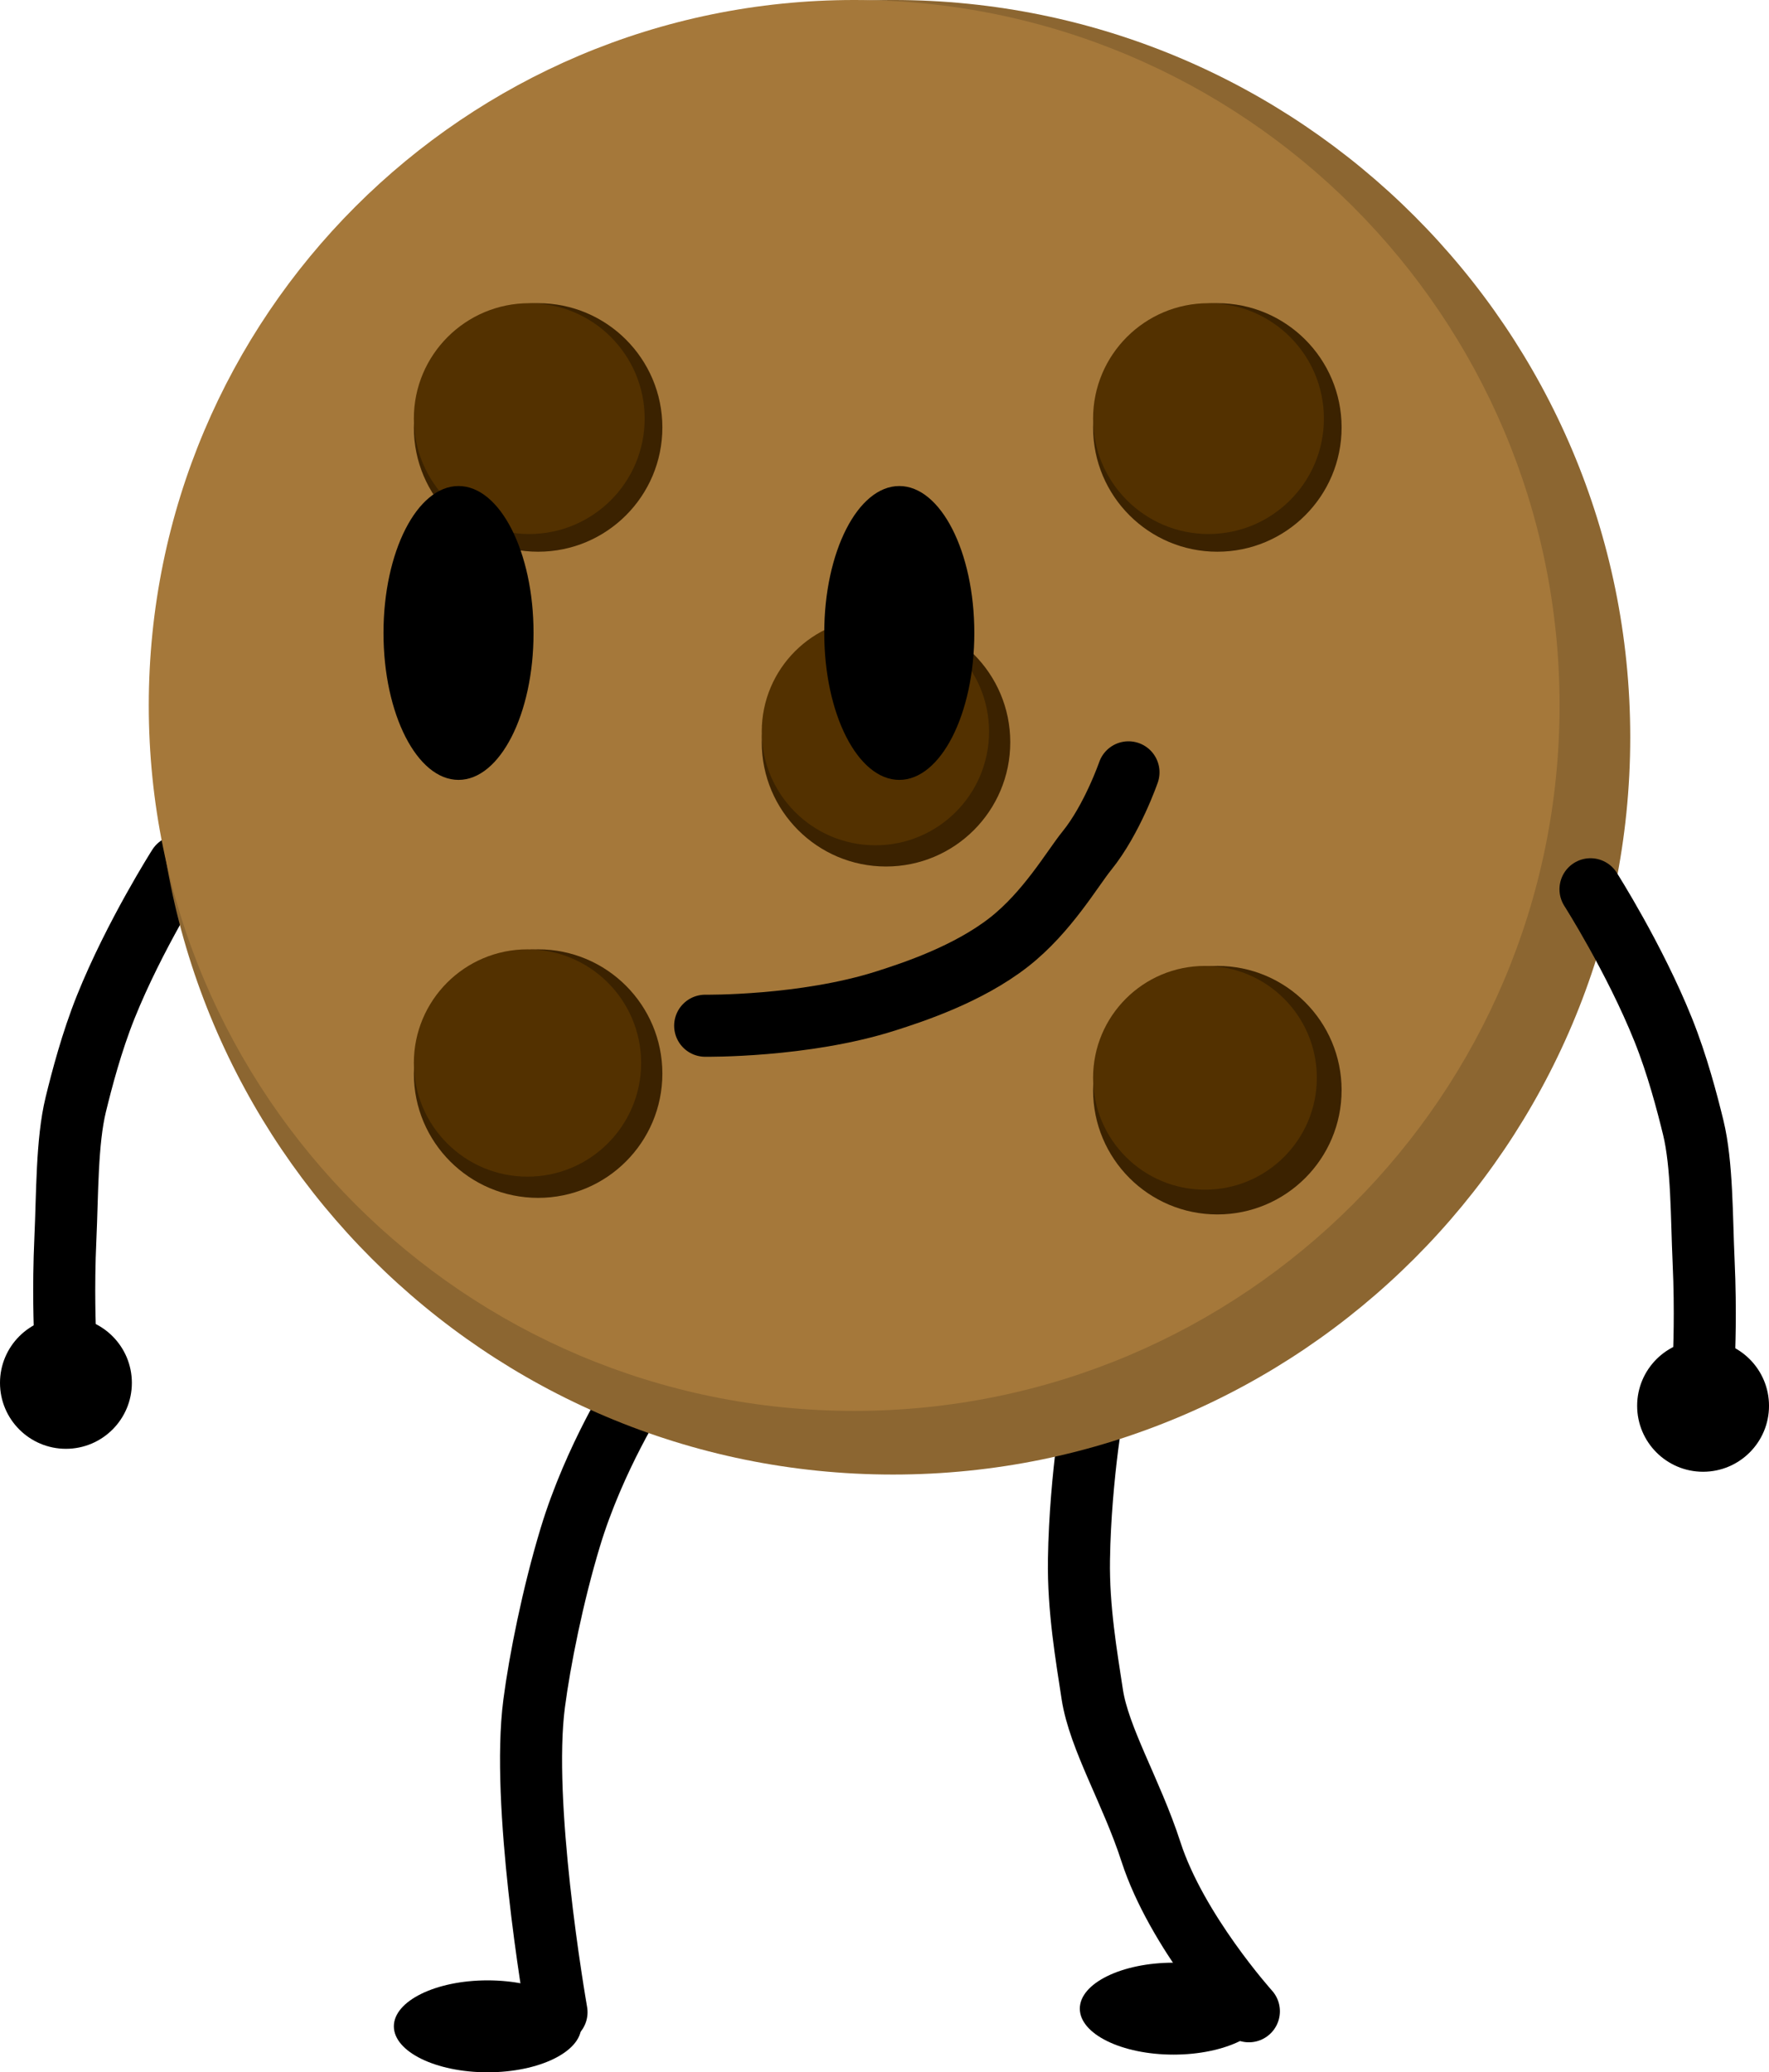
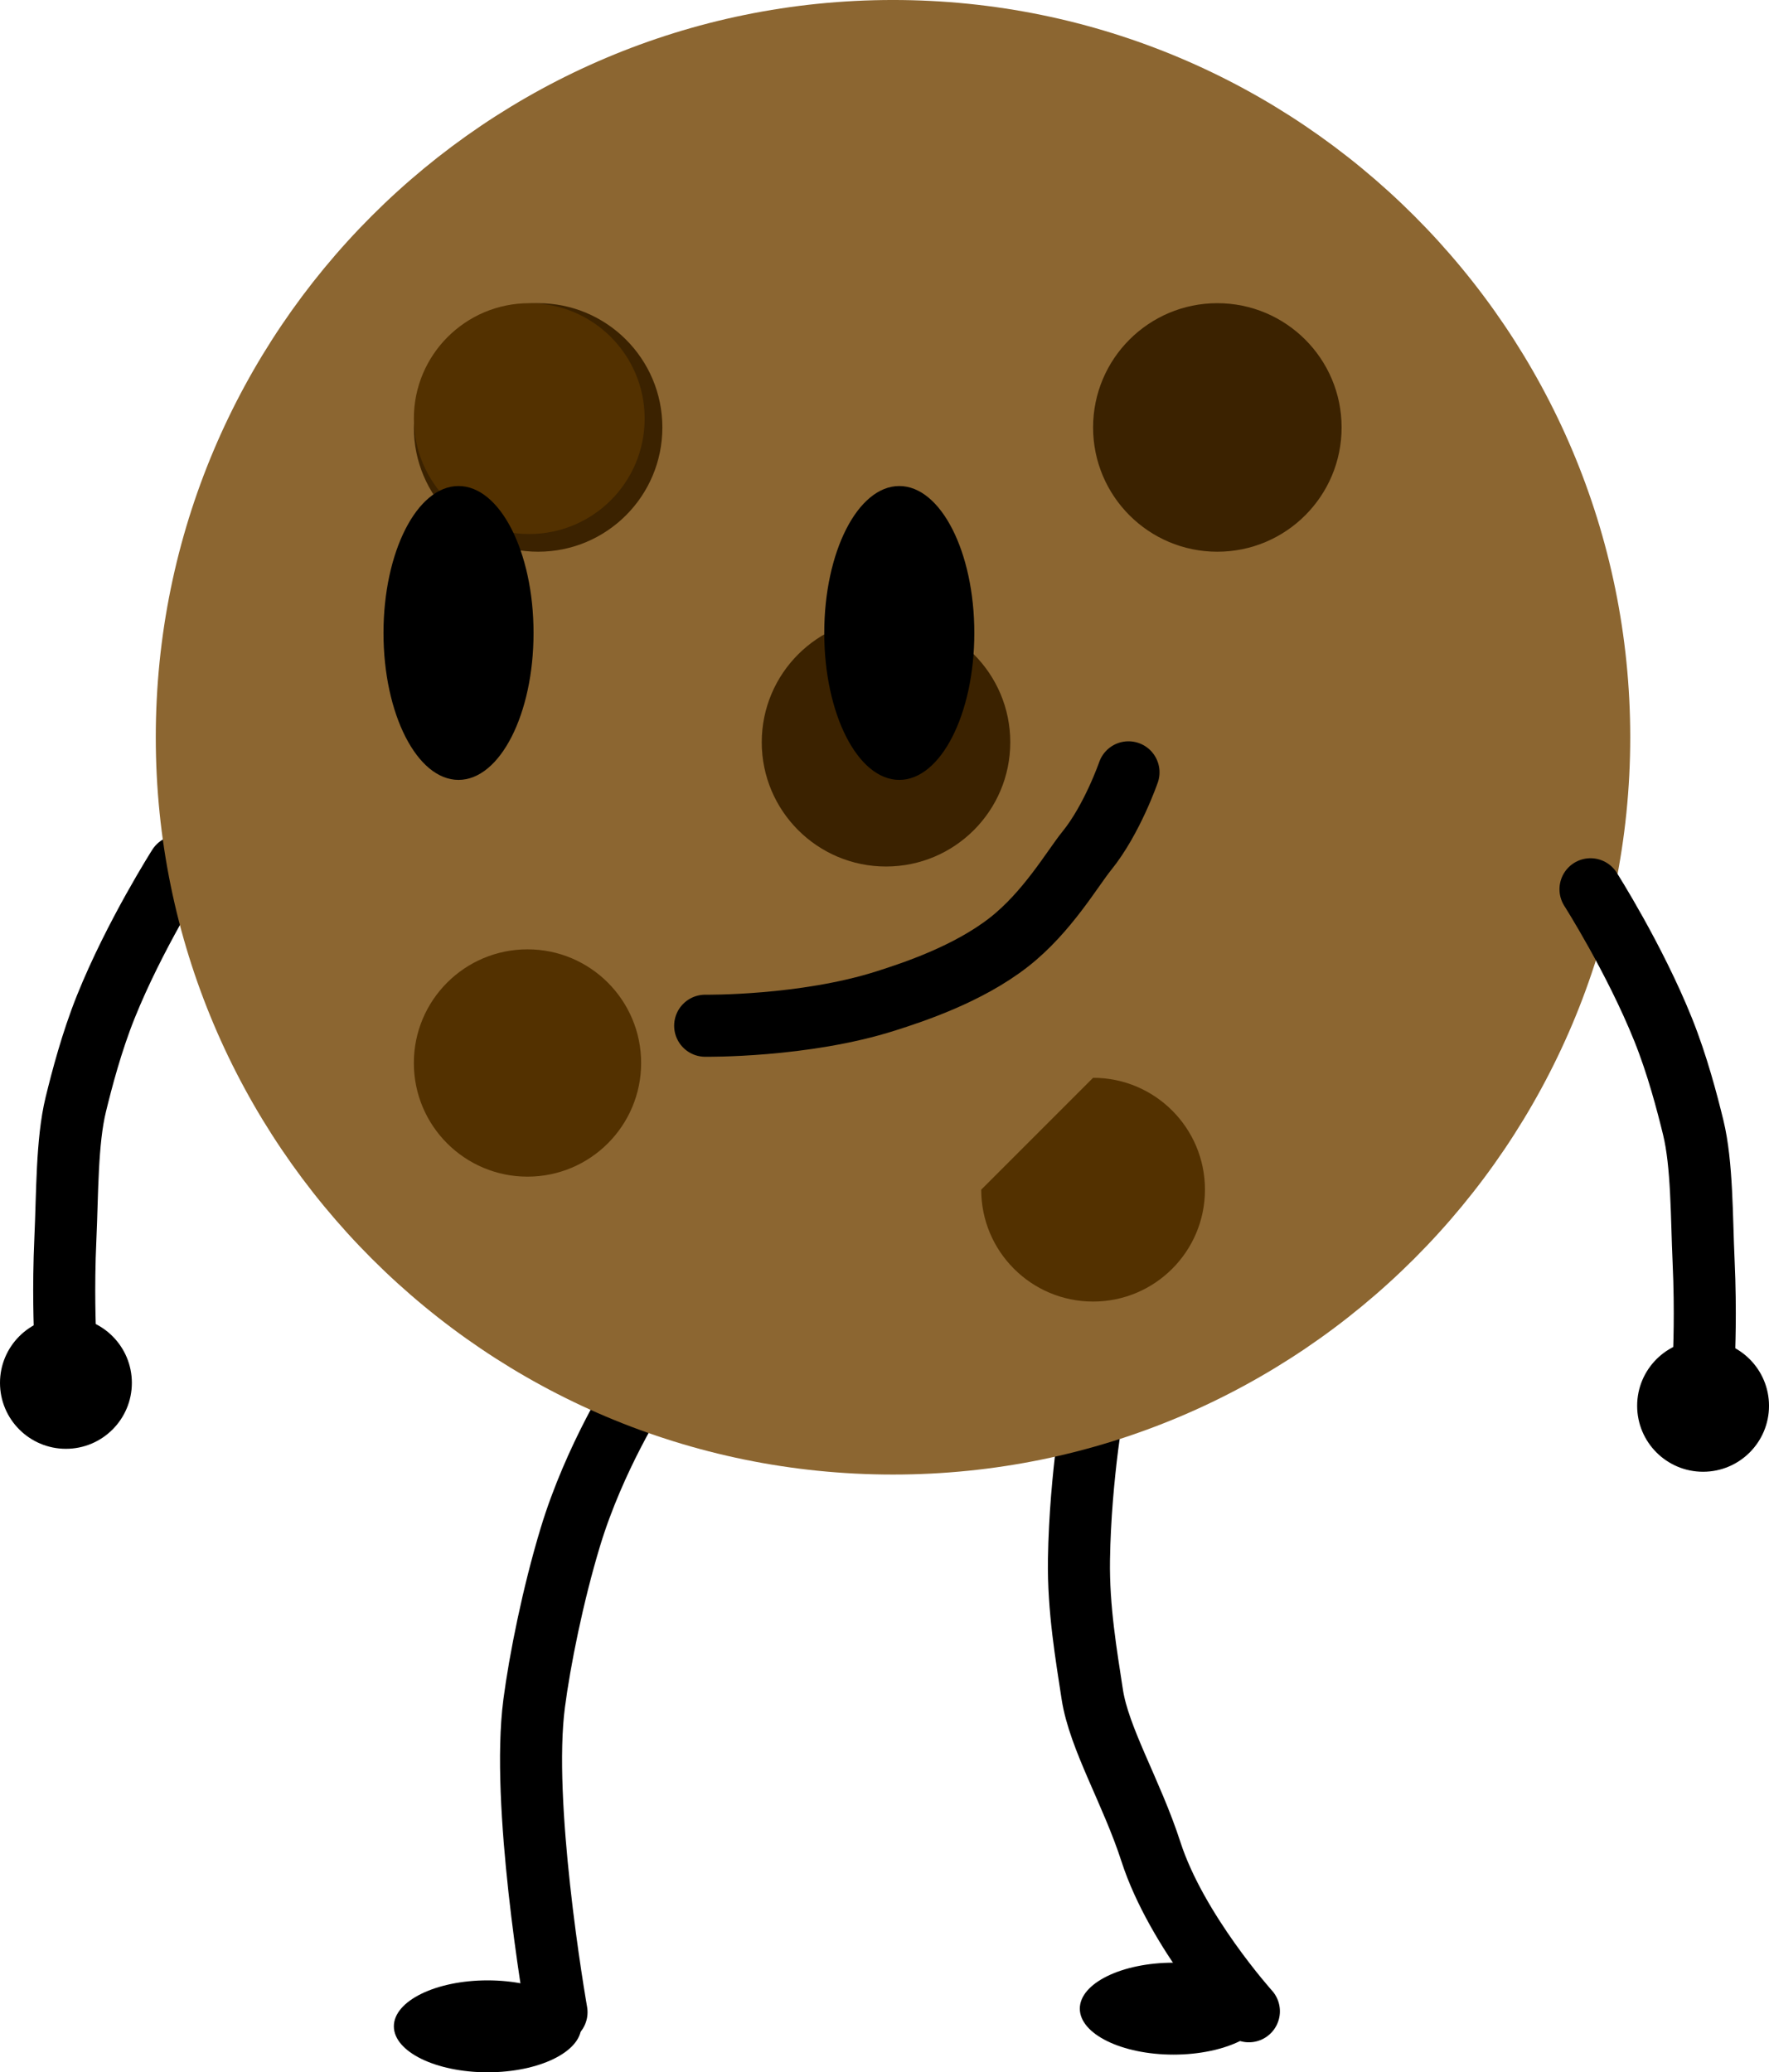
<svg xmlns="http://www.w3.org/2000/svg" version="1.1" width="142.551" height="166.98" viewBox="0,0,142.551,166.98">
  <g transform="translate(-188.023,-16.671)">
    <g data-paper-data="{&quot;isPaintingLayer&quot;:true}" fill-rule="nonzero" stroke-linejoin="miter" stroke-miterlimit="10" stroke-dasharray="" stroke-dashoffset="0" style="mix-blend-mode: normal">
      <g>
        <path d="M193.259,123.941c0,0 -0.156,-3.364 0.033,-7.478c0.165,-3.572 0.108,-7.809 0.838,-10.797c0.484,-1.983 1.286,-5.049 2.417,-7.864c2.312,-5.754 5.86,-11.326 5.86,-11.326" fill="none" stroke="#000000" stroke-width="5" stroke-linecap="round" />
        <path d="M188.023,128.099c0,-2.934 2.379,-5.313 5.313,-5.313c2.934,0 5.313,2.379 5.313,5.313c0,2.934 -2.379,5.313 -5.313,5.313c-2.934,0 -5.313,-2.379 -5.313,-5.313z" fill="#000000" stroke="none" stroke-width="0" stroke-linecap="butt" />
      </g>
      <g>
        <path d="M288.661,178.734c0,0 -5.832,-6.478 -7.891,-12.852c-1.544,-4.78 -4.19,-9.128 -4.732,-12.698c-0.464,-3.058 -1.131,-6.878 -1.069,-10.849c0.108,-6.857 1.262,-13.033 1.262,-13.033" fill="none" stroke="#000000" stroke-width="5" stroke-linecap="round" />
        <path d="M232.869,178.807c0,0 -0.795,-4.505 -1.395,-10.007c-0.547,-5.014 -0.933,-10.855 -0.408,-14.869c0.454,-3.476 1.51,-8.762 2.915,-13.4c1.947,-6.428 5.442,-11.872 5.442,-11.872" fill="none" stroke="#000000" stroke-width="5" stroke-linecap="round" />
        <path d="M234.863,179.947c0,2.046 -3.381,3.704 -7.551,3.704c-4.17,0 -7.551,-1.658 -7.551,-3.704c0,-2.046 3.381,-3.704 7.551,-3.704c4.17,0 7.551,1.658 7.551,3.704z" fill="#000000" stroke="none" stroke-width="0" stroke-linecap="butt" />
        <path d="M290.139,178.522c0,2.046 -3.381,3.704 -7.551,3.704c-4.17,0 -7.551,-1.658 -7.551,-3.704c0,-2.046 3.381,-3.704 7.551,-3.704c4.17,0 7.551,1.658 7.551,3.704z" fill="#000000" stroke="none" stroke-width="0" stroke-linecap="butt" />
      </g>
      <g stroke="none" stroke-width="0" stroke-linecap="butt">
        <path d="M200.576,76.078c0,-32.81 26.598,-59.408 59.408,-59.408c32.81,0 59.408,26.598 59.408,59.408c0,32.81 -26.598,59.408 -59.408,59.408c-32.81,0 -59.408,-26.598 -59.408,-59.408z" fill="#8c6631" />
-         <path d="M200.012,73.514c0,-31.394 25.45,-56.843 56.843,-56.843c31.394,0 56.843,25.45 56.843,56.843c0,31.394 -25.45,56.843 -56.843,56.843c-31.394,0 -56.843,-25.45 -56.843,-56.843z" fill="#a5783a" />
        <path d="M221.372,51.114c0,-5.53 4.483,-10.013 10.013,-10.013c5.53,0 10.013,4.483 10.013,10.013c0,5.53 -4.483,10.013 -10.013,10.013c-5.53,0 -10.013,-4.483 -10.013,-10.013z" fill="#3b2200" />
        <path d="M276.107,51.114c0,-5.53 4.483,-10.013 10.013,-10.013c5.53,0 10.013,4.483 10.013,10.013c0,5.53 -4.483,10.013 -10.013,10.013c-5.53,0 -10.013,-4.483 -10.013,-10.013z" fill="#3b2200" />
-         <path d="M221.372,103.179c0,-5.53 4.483,-10.013 10.013,-10.013c5.53,0 10.013,4.483 10.013,10.013c0,5.53 -4.483,10.013 -10.013,10.013c-5.53,0 -10.013,-4.483 -10.013,-10.013z" fill="#3b2200" />
-         <path d="M276.107,104.514c0,-5.53 4.483,-10.013 10.013,-10.013c5.53,0 10.013,4.483 10.013,10.013c0,5.53 -4.483,10.013 -10.013,10.013c-5.53,0 -10.013,-4.483 -10.013,-10.013z" fill="#3b2200" />
        <path d="M249.407,76.479c0,-5.53 4.483,-10.013 10.013,-10.013c5.53,0 10.013,4.483 10.013,10.013c0,5.53 -4.483,10.013 -10.013,10.013c-5.53,0 -10.013,-4.483 -10.013,-10.013z" fill="#3b2200" />
-         <path d="M276.107,103.517c0,-4.979 4.036,-9.015 9.015,-9.015c4.979,0 9.015,4.036 9.015,9.015c0,4.979 -4.036,9.015 -9.015,9.015c-4.979,0 -9.015,-4.036 -9.015,-9.015z" fill="#533100" />
-         <path d="M249.407,75.624c0,-5.058 4.1,-9.158 9.158,-9.158c5.058,0 9.158,4.1 9.158,9.158c0,5.058 -4.1,9.158 -9.158,9.158c-5.058,0 -9.158,-4.1 -9.158,-9.158z" fill="#533100" />
+         <path d="M276.107,103.517c4.979,0 9.015,4.036 9.015,9.015c0,4.979 -4.036,9.015 -9.015,9.015c-4.979,0 -9.015,-4.036 -9.015,-9.015z" fill="#533100" />
        <path d="M221.372,102.324c0,-5.058 4.1,-9.158 9.158,-9.158c5.058,0 9.158,4.1 9.158,9.158c0,5.058 -4.1,9.158 -9.158,9.158c-5.058,0 -9.158,-4.1 -9.158,-9.158z" fill="#533100" />
-         <path d="M276.107,50.401c0,-5.136 4.164,-9.3 9.3,-9.3c5.136,0 9.3,4.164 9.3,9.3c0,5.136 -4.164,9.3 -9.3,9.3c-5.136,0 -9.3,-4.164 -9.3,-9.3z" fill="#533100" />
        <path d="M221.372,50.401c0,-5.136 4.164,-9.3 9.3,-9.3c5.136,0 9.3,4.164 9.3,9.3c0,5.136 -4.164,9.3 -9.3,9.3c-5.136,0 -9.3,-4.164 -9.3,-9.3z" fill="#533100" />
      </g>
      <path d="M231.018,67.673c0,6.539 -2.707,11.839 -6.046,11.839c-3.339,0 -6.046,-5.301 -6.046,-11.839c0,-6.539 2.707,-11.839 6.046,-11.839c3.339,0 6.046,5.301 6.046,11.839z" fill="#000000" stroke="#000000" stroke-width="0" stroke-linecap="butt" />
      <path d="M266.536,67.673c0,6.539 -2.707,11.839 -6.046,11.839c-3.339,0 -6.046,-5.301 -6.046,-11.839c0,-6.539 2.707,-11.839 6.046,-11.839c3.339,0 6.046,5.301 6.046,11.839z" fill="#000000" stroke="#000000" stroke-width="0" stroke-linecap="butt" />
      <path d="M278.96,78.903c0,0 -1.313,3.802 -3.362,6.326c-1.149,1.415 -3.184,4.949 -6.281,7.367c-3.305,2.58 -7.708,4.023 -9.884,4.718c-6.616,2.115 -14.585,2.008 -14.585,2.008" fill="none" stroke="#000000" stroke-width="5" stroke-linecap="round" />
      <g data-paper-data="{&quot;index&quot;:null}">
        <path d="M316.19,88.325c0,0 3.549,5.572 5.86,11.326c1.131,2.815 1.933,5.882 2.417,7.864c0.73,2.988 0.673,7.225 0.838,10.797c0.19,4.113 0.033,7.478 0.033,7.478" fill="none" stroke="#000000" stroke-width="5" stroke-linecap="round" />
        <path d="M325.262,135.261c-2.934,0 -5.313,-2.379 -5.313,-5.313c0,-2.934 2.379,-5.313 5.313,-5.313c2.934,0 5.313,2.379 5.313,5.313c0,2.934 -2.379,5.313 -5.313,5.313z" fill="#000000" stroke="none" stroke-width="0" stroke-linecap="butt" />
      </g>
    </g>
  </g>
</svg>